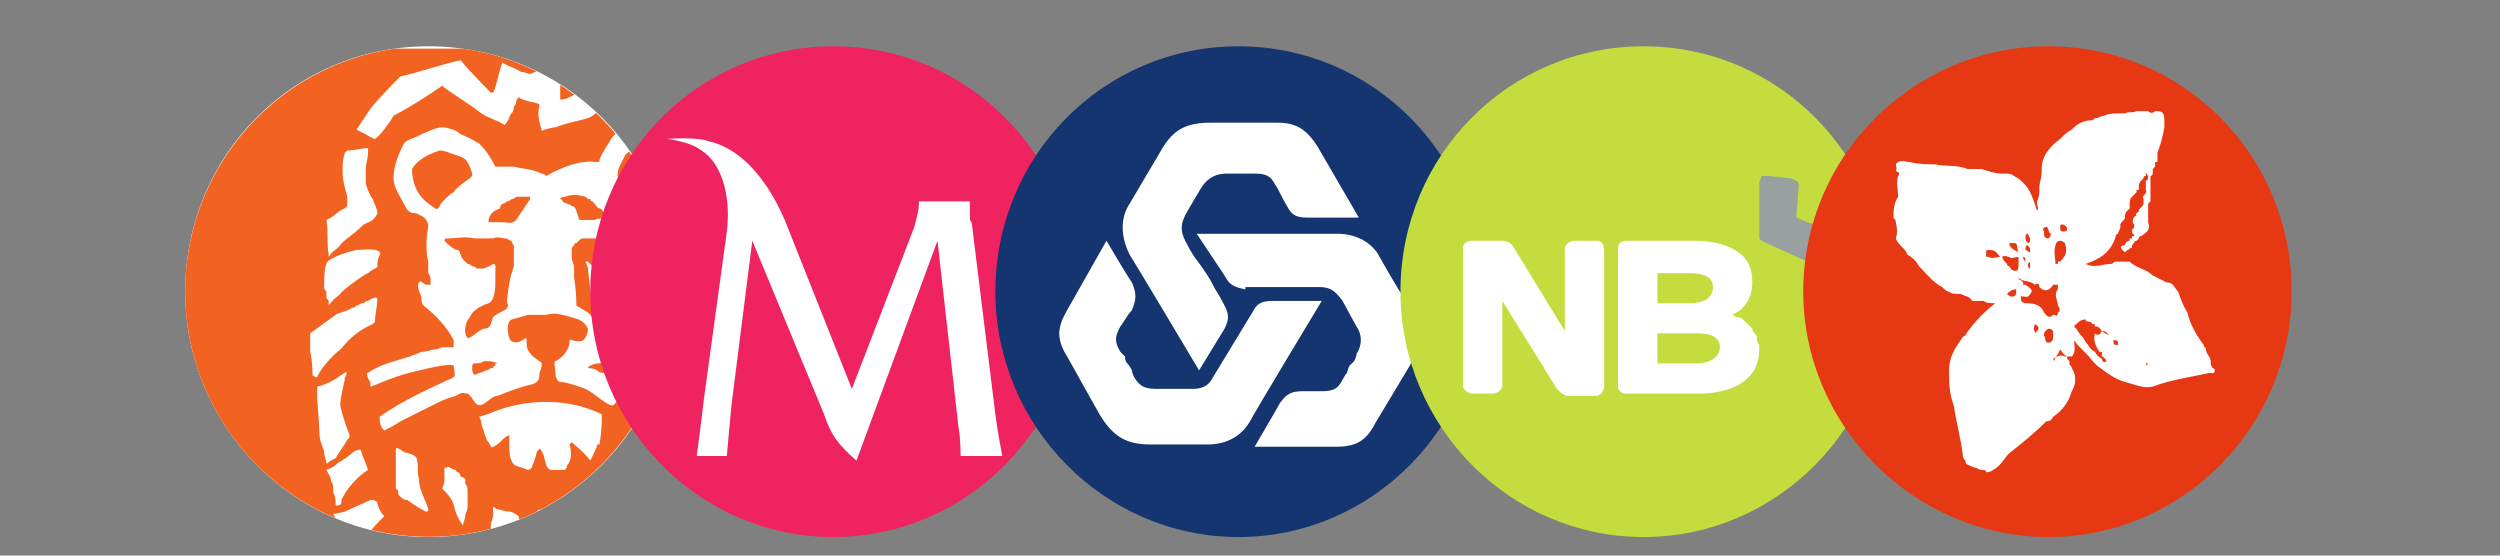
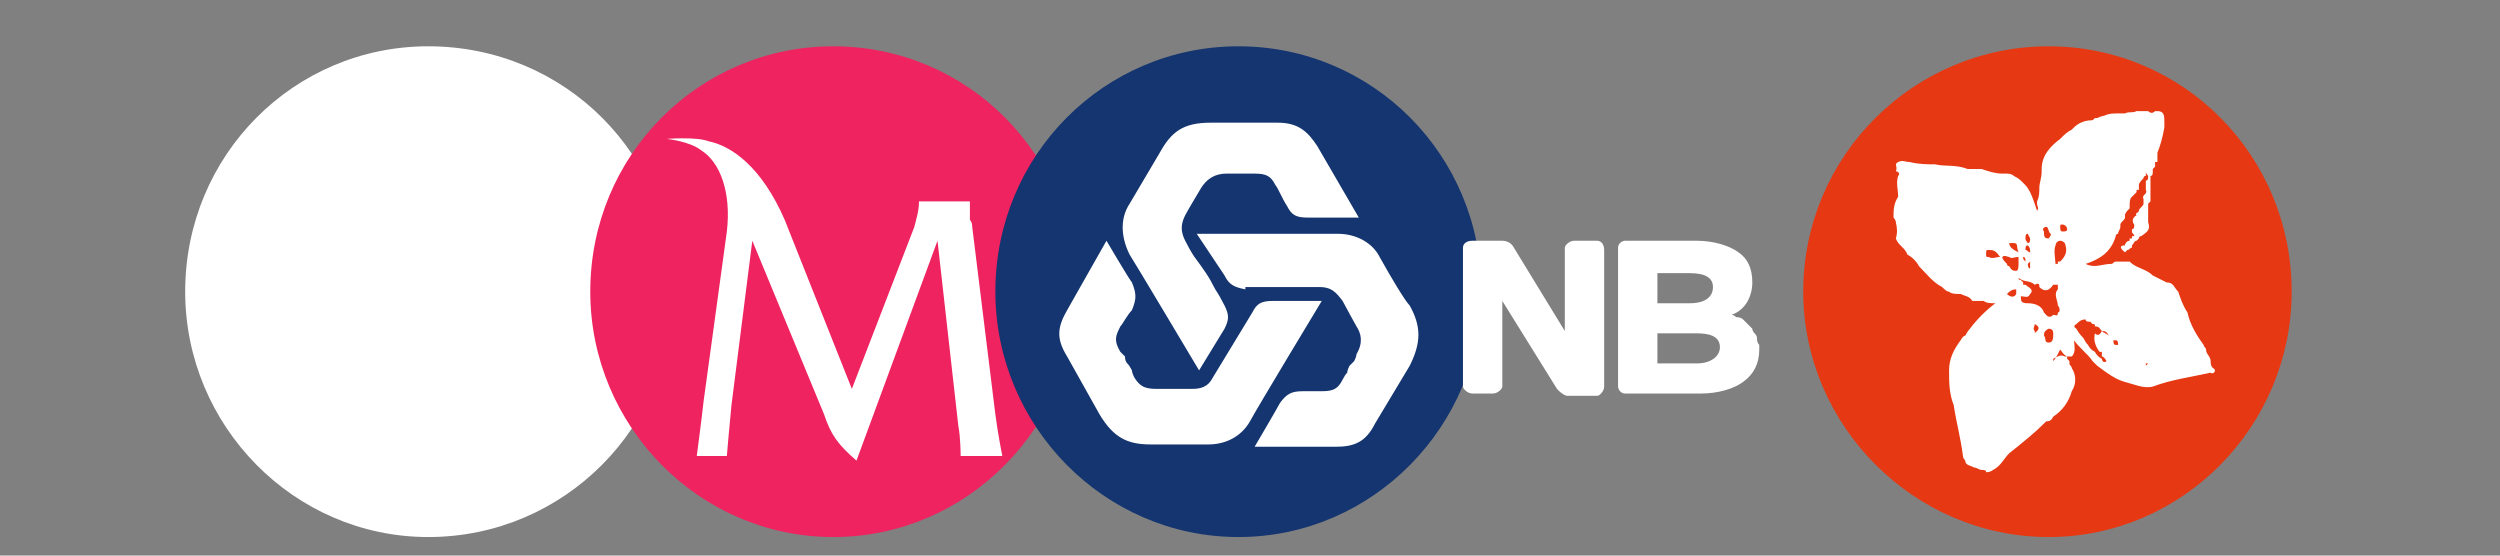
<svg xmlns="http://www.w3.org/2000/svg" version="1.2" viewBox="0 0 108 24" width="108" height="24">
  <rect x="0" y="0" width="108" height="24" fill="#808080" stroke="none" />
  <title>ptbank-svg</title>
  <defs>
    <clipPath clipPathUnits="userSpaceOnUse" id="cp1">
-       <path d="m18.53 2c5.82 0 10.54 4.75 10.54 10.59 0 5.85-4.72 10.6-10.54 10.6-5.81 0-10.53-4.75-10.53-10.6 0-5.84 4.72-10.59 10.53-10.59z" />
-     </clipPath>
+       </clipPath>
  </defs>
  <style>
		.s0 { fill: #ffffff } 
		.s1 { fill: #f26322 } 
		.s2 { fill: #ee2360 } 
		.s3 { fill: #14356f } 
		.s4 { fill: #c4dc3d } 
		.s5 { fill: #9aa0a0 } 
		.s6 { fill: #e63812 } 
		.s7 { fill: #29304d } 
	</style>
  <path class="s0" d="m18.5 23.2c5.9 0 10.6-4.8 10.6-10.6 0-5.9-4.7-10.6-10.6-10.6-5.8 0-10.5 4.7-10.5 10.6 0 5.8 4.7 10.6 10.5 10.6z" />
  <g id="Clip-Path" clip-path="url(#cp1)">
    <g>
      <path class="s1" d="m28 6.4c-0.3-0.1-0.7 0-1 0.3-0.1 0.3-0.4 0.6-0.3 1 0.6 0.2 0.9 0.9 1.5 1.1 0.2 0.1 0.5-0.2 0.6-0.4q0-0.3 0.1-0.6v-0.5c-0.1-0.2-0.1-0.4-0.2-0.5-0.1-0.3-0.2-0.3-0.7-0.4q0 0 0 0zm-0.8 8.8c0.4 0.1 0.7 0.2 1 0.2 0.1 0 0.4 0.1 0.7 0.2v-3.4c-0.1 0.9-0.4 0.8-0.7 1.3-0.1 0.3-0.2 0.8-0.5 1.1q0 0.1-0.1 0.1-0.1 0.1-0.1 0.1-0.1 0.1-0.2 0.1 0 0.1-0.1 0.1c-0.1 0.1 0 0.2 0 0.2q0 0 0 0zm1.4-5.3c-0.1 0.4 0 1-0.1 1.5 0 0.3-0.1 0.5-0.2 0.8 0.2-0.1 0.4-0.3 0.6-0.3v-2.2c0 0-0.1 0-0.1 0.1 0 0-0.1 0-0.2 0.1zm-1.4 4.2c0 0 0.1-0.1 0.1-0.2-0.3-0.2-0.7-0.3-1-0.4 0-0.1-0.1-0.1-0.1-0.2-0.2-0.1-0.3-0.5-0.6-0.6 0 0-0.1 0-0.1-0.1 0-0.2-0.1-0.9-0.1-1 0-0.1-0.1-0.2-0.1-0.3h0.1c0.2 0.3 0.6 0.3 0.8 0.3 0.3 0.1 0.7-0.1 0.8-0.4 0 0 0-0.3 0.2-0.3 0.1-0.1 0.3-0.2 0.5-0.3q0 0 0-0.1 0 0 0.1 0 0 0 0-0.1 0 0 0 0c0-0.1 0-0.1 0-0.1-0.4 0-0.7 0-1 0h-1.3q0 0 0 0-0.1 0-0.1 0-0.1 0-0.1 0-0.1 0-0.1 0-0.1 0-0.2 0.1 0 0-0.1 0.1-0.1 0-0.1 0.1-0.1 0.1-0.1 0.1c0 0.1 0 0.3 0 0.4 0 0.2 0.1 0.3 0.1 0.5 0 0.1 0 0.2 0 0.4q0.1 0.6 0.1 1.2c0.3 0.2 0.4 0.2 0.6 0.4q0.2 0.2 0.3 0.6c0.4 0 0.8 0.3 1.1 0.6 0-0.1 0.3-0.5 0.3-0.7zm1 2.9c0.1 0 0.4 0.2 0.7 0.4v-1.2c-0.3 0-0.7-0.1-0.8-0.1-0.3-0.1-0.5-0.1-0.8-0.2q0 0.1 0 0.2-0.1 0.1-0.1 0.1 0 0.1 0 0.2 0 0.1 0 0.2 0.1 0 0.1 0.1c0.3 0 0.6 0.2 0.9 0.3zm-1.8-1.3c-0.1 0-0.3-0.1-0.5 0 0 0-0.1 0-0.1 0-0.1 0-0.4 0.1-0.4 0.2q0.2 0 0.4 0.1c0.1 0.1 0.1 0.1 0.2 0.1q0.1 0 0.2 0.1 0 0 0.1 0 0.1 0 0.2 0 0 0.1 0.1 0.1 0-0.1 0.1-0.2c0-0.1 0-0.2 0-0.4-0.1 0-0.2 0-0.3 0zm-1.4-6.3c0 0.1 0 0.1 0.1 0.1 0.2 0 0.5 0 0.6 0 0.1-0.1 0.2 0 0.3-0.1 0.2-0.1 0-0.4-0.1-0.4-0.1 0-0.2-0.2-0.3-0.3q-0.1 0-0.1-0.1 0 0-0.1 0 0 0 0 0-0.1-0.1-0.1-0.1c-0.4-0.1-0.6-0.1-0.9 0 0 0-0.2 0-0.2 0.1 0 0 0.1 0 0.1 0.1 0.1 0.1 0.3 0.1 0.4 0.2 0.2 0 0.2 0.3 0.3 0.5zm-4.7-1.7c0.1-0.1 0.1-0.1 0.1-0.2-0.2-0.7-0.4-0.7-0.7-0.8-0.3-0.1-0.5-0.2-0.7-0.2-0.3 0.1-0.9 0.3-1.2 0.8 0 0.1 0 0.5 0.2 0.9 0.2 0.4 0.5 0.6 0.8 0.8 0.1 0.1 0.2-0.1 0.2-0.1 0-0.1 0.4-0.5 0.6-0.6 0.1-0.2 0.7-0.6 0.7-0.6zm1.9 3.8c0-0.1 0-0.7 0-0.7q0-0.1 0-0.2-0.1-0.1-0.1-0.2-0.1 0-0.2-0.1 0 0-0.1 0c-0.1 0-0.3-0.1-0.5 0q-0.1 0-0.2 0-0.1 0-0.2 0-0.1 0-0.2 0-0.1 0-0.2 0c-0.4-0.1-0.8 0-1.2 0-0.1 0-0.1 0.1-0.1 0.1 0.2 0.2 0.4 0.4 0.6 0.4 0.1 0.1 0.1 0.3 0.2 0.4q0.1 0.1 0.2 0.2 0.1 0 0.2 0.1 0.1 0 0.2 0.1 0.1 0 0.3 0c0.2-0.1 0.3-0.1 0.4-0.2q0.1 0 0.1 0.1c0 0.2 0 0.5 0 0.7 0 0.1 0 0.8-0.3 0.9-0.3 0.1-0.7 0.3-0.8 0.6-0.2 0.2-0.3 0.7-0.1 0.9 0.2 0 0.4-0.3 0.7-0.4 0.3 0 0.3-0.2 0.4-0.5 0.2-0.2 0.6-0.3 0.6-0.4 0.1-0.1 0-0.2 0-0.3 0.1-0.8 0.1-0.9 0.3-1.5z" />
      <path fill-rule="evenodd" class="s1" d="m28.7 21.5c0.1 0.1 0.2 0.1 0.4 0.1 0 0.6-0.3 1-0.8 1.3-0.2-0.5-0.3-0.9-0.3-1-0.1 0-0.1-0.2-0.2-0.5 0-0.2 0.1-0.2 0-0.3-0.2-0.1-0.3-0.1-0.5-0.2-0.1 0-0.2-0.1-0.3 0-0.1 0.3-0.1 0.9 0 1.1 0 0.2 0.3 0.9 0.6 1.2h-1.3q-0.1-0.2-0.1-0.4c-0.1-0.5-0.1-1-0.1-1.5 0-0.1-0.2 0-0.2 0.1-0.3 0.1-0.8 0.4-0.8 0.5 0 0.4 0.1 0.8 0.1 0.9v0.4h-0.9c0 0 0-0.1 0-0.1 0.1-0.4 0.1-0.9 0.1-1.4-0.3 0.1-0.5 0.1-0.9 0.3-0.1 0-0.3 0-0.3 0.1 0 0.3 0 0.5 0.1 0.8 0 0.1 0 0.2 0 0.3h-0.8c-0.1-0.4 0-0.6-0.1-0.9-0.1-0.1-0.3-0.2-0.4-0.2-0.2 0-0.4-0.1-0.5-0.1-0.1 0-0.1-0.1-0.2-0.1q0 0.2 0 0.3c0 0.3-0.1 0.3-0.1 0.5q0 0.1 0 0.1 0 0.1 0 0.2 0.1 0 0.1 0.1 0 0.1 0 0.1h-5.5c0.2-0.3 0.6-0.7 0.8-0.9-0.2-0.2-0.3-0.5-0.3-0.6-0.1-0.1-0.2-0.1-0.3-0.1-0.2 0.1-0.9 0.4-1.1 0.5 0 0-0.4 0.1-0.5 0.1q0.1 0.2 0.2 0.4c0.2 0.1 0.2 0.4 0.3 0.6h-5.4c-0.8 0-1.5-0.7-1.5-1.5v-18.1c0-0.8 0.7-1.5 1.5-1.5h18.1q0.1 0 0.3 0 0.1 0.1 0.2 0.1 0.2 0.1 0.3 0.1 0.1 0.1 0.2 0.2 0.1 0.1 0.2 0.2 0.1 0.1 0.1 0.3 0.1 0.1 0.1 0.2 0.1 0.2 0.1 0.3c-0.6-0.3-1.2-0.7-1.7-0.8-0.1-0.1-0.1 0-0.2 0-0.1 0.1-0.7 0.6-0.7 0.7-0.1 0.1-0.3 0.1-0.4 0.1 0 0 0-0.3 0-0.4 0-0.2 0.1-0.5-0.1-0.5-0.1-0.1-0.6-0.1-0.7-0.1-0.2 0.3-0.2 0.6-0.2 0.9 0 0.2 0 0.6-0.5 0.8-0.2 0.1-0.3 0.1-0.4 0.1 0-0.1 0-0.7 0-0.8 0-0.1-0.1-0.7-0.1-0.8-0.1-0.1-0.4 0.1-0.6 0.2-0.1 0.1-0.6 0.3-0.6 0.3 0 0-0.3-0.1-0.4-0.1-0.3-0.2-0.5-0.2-0.8-0.4-0.2 0.6-0.3 1.2-0.4 1.3q0 0-0.1 0c0 0-0.9-0.9-1.3-1.4-0.9 0.2-1.7 0.5-2.6 0.7-0.4 0.4-0.9 0.9-1.3 1.4-0.2 0.3-0.4 0.6-0.6 0.9 0 0 0.4 0.2 0.4 0.2 0.3 0.2 0.4 0.2 0.4 0.2 0.2-0.1 0.7-0.8 0.8-1 0.6-0.3 1.7-1 2.1-1.3 0.2 0.2 1.2 0.8 1.7 1.2 0.3 0.2 0.7 0.3 1 0.5q0.1-0.1 0.2-0.3 0-0.1 0.1-0.2 0.1-0.1 0.1-0.3 0.1-0.1 0.1-0.2c0-0.1 0.1-0.2 0.1-0.2 0.3 0.2 0.7 0.2 0.9 0.3q0 0 0 0.1c-0.1 0.3 0 0.7 0.1 1 0 0.1 0.1 0 0.1 0 0.1 0 0.3-0.1 0.5-0.1 0.5-0.2 1.1-0.3 1.4-0.4 0.3-0.1 0.5-0.4 0.8-0.6 0.1-0.1 0.4-0.3 0.5-0.4 0.1 0 0.1-0.1 0.2-0.1 0.2 0 0.6 0.2 0.8 0.3 0.3 0 0.6 0.1 0.6 0.1q0.1 0.1 0.2 0.1 0.1 0 0.2 0.1 0.1 0 0.2 0 0.1 0 0.2 0.1v1.2c-0.7-0.3-1.4-0.5-1.8-0.4-0.4 0-0.6 0.1-0.9 0.5-0.1 0.2-0.4 0.6-0.5 0.9 0 0.1 0 0.1-0.1 0.1-0.7-0.1-1.5 0.2-2.2 0.6 0 0-0.1-0.1-0.2-0.1-0.4-0.2-0.8-0.2-1.2-0.3-0.3 0-0.5 0-0.8 0-0.2-0.4-0.4-0.7-0.7-1q-0.5-0.3-0.8-0.4c-0.2-0.2-0.6-0.3-0.8-0.3-0.3 0-0.6 0.2-0.9 0.3-0.3 0.2-0.7 0.2-0.8 0.5-0.2 0.4-0.4 0.9-0.4 1.4 0 0.4 0.3 0.8 0.5 1.2 0.1 0.2 0.2 0.3 0.4 0.3 0.1 0 0.5 0.2 0.5 0.3 0.1 0.1 0.1 0.2 0.1 0.3-0.1 0.5-0.1 1.1 0 1.5q0 0.1 0 0.3 0 0.1 0 0.2 0.1 0.1 0.1 0.3 0 0.1 0 0.2c0 0-0.1 0-0.2 0-0.2-0.1-0.2-0.2-0.3-0.1-0.1 0.1 0 0.4 0.1 0.6 0 0.1 0 0.3 0.1 0.4 0.5 0.4 1 0.9 1.3 1.5 0 0.1 0 0.2 0 0.3q-0.2 0-0.5 0-0.2 0.1-0.4 0.1-0.3 0.1-0.5 0.1-0.2 0.1-0.5 0.2c-0.6 0.2-1.2 0.3-1.8 0.7-0.1 0 0 0.3 0.1 0.4 0 0.1 0 0.2 0 0.2 0.1 0 0.9-0.4 1.7-0.6 1.2-0.3 1.8-0.4 1.9-0.3 0 0.1 0.1 0.4 0 0.5-1.1 0.5-2.2 1-3.2 1.7 0 0.2 0 0.4 0.2 0.6q0.4-0.2 0.7-0.4 0.4-0.2 0.8-0.4 0.4-0.2 0.8-0.4 0.4-0.2 0.8-0.3c0.3-0.2 0.3-0.1 0.5-0.1 0.2 0.1 0.3 0.5 0.5 0.5 0.3 0 0.5-0.4 0.8-0.4 0.5-0.2 1-0.4 1.5-0.5 0.3-0.1 0.3-0.3 0.3-0.4 0-0.2 0.1-0.2 0.1-0.5 0-0.1-0.4-0.2-0.6-0.6-0.1-0.2 0-0.5-0.1-0.5-0.2 0.2-0.6 0.3-0.7 0-0.1-0.3-0.1-0.7 0.1-0.8q0.4-0.1 0.7-0.2 0.4 0 0.8 0 0.3-0.1 0.7 0 0.4 0.1 0.7 0.2c0.2 0.1 0.3 0.2 0.4 0.4 0 0.2-0.1 0.4-0.2 0.5-0.2 0.1-0.4 0-0.5 0q-0.1-0.1-0.1 0.1c0 0.2-0.2 0.6-0.6 0.8-0.1 0 0 0.3 0 0.6 0 0.1 0.1 0.3 0.2 0.3 0.3 0 0.8 0.2 1.1 0.3 0.4 0.2 1 0.8 1.2 0.7 0.2-0.2 0.4-0.4 0.5-0.6 0.6 0.2 0.9 0.3 1.4 0.7 0.1 0 0.4 0.2 0.6 0.3v2.6c-0.1-0.1-0.1-0.1-0.3-0.1-0.1 0-0.2-0.1-0.3 0-0.1 0-0.1 0-0.1 0 0.2 0.3 0.5 0.7 0.5 1.1zm-12.4-10q0 0 0 0zm0 0c0-0.5 0.2-0.5 0.1-0.6-0.1-0.2-0.8-0.1-1-0.1-0.5 0.1-1.3 0.4-1.3 0.6-0.1 0.2-0.1 0.9-0.1 1q0 0.1 0.1 0.2 0 0.1 0 0.2 0 0.1 0.1 0.2 0 0.1 0 0.2c0.2-0.3 0.4-0.4 0.5-0.5 0-0.1 1.1-0.9 1.2-0.9 0.2-0.2 0.4-0.2 0.4-0.3zm-1.3-2.9q0 0 0 0 0 0.1 0 0.1 0 0.1 0 0.1 0 0 0 0.1c0 0-0.1 0.1-0.1 0.1-0.3 0.1-0.5 0.4-0.8 0.5 0.1 0.5 0 1 0.1 1.5 0 0.1 0 0.1 0 0.1 0.2-0.3 0.3-0.3 0.4-0.4 0.3-0.4 0.6-0.5 1-0.9 0.2-0.2 0.2-0.1 0.5-0.3q0.2-0.2 0.2-0.3c0-0.2-0.1-0.3-0.2-0.6-0.1-0.1-0.3-0.6-0.3-0.7 0-0.1 0-0.5 0-0.6 0-0.2 0.1-0.5 0.1-0.7v-0.2q0 0-0.1 0c-0.1 0-0.5 0.1-0.8 0.1 0 0-0.1 0.1-0.1 0.1-0.1 0.3-0.1 0.5-0.1 0.8 0 0.4 0.1 0.7 0.2 1.1zm-1.3 7.7c0.1-0.3 0.6-0.9 1-1.2 0.2-0.2 0.5-0.7 1.4-1.1q0.1-0.1 0.1-0.1c0-0.4 0.1-0.6 0.1-1 0-0.1-0.3 0-0.4 0.1q-0.1 0-0.2 0.1 0 0-0.1 0-0.1 0.1-0.2 0.1-0.1 0.1-0.2 0.1c-0.3 0.2-0.6 0.2-0.7 0.3-0.4 0.3-0.7 0.5-1.1 0.8 0 0.5 0 0.6 0 0.8 0.1 0.4 0.1 0.9 0.1 1 0 0 0.1 0.1 0.2 0.1zm0.4 3.7q0 0 0 0 0 0 0 0 0 0 0 0 0 0 0 0zm0 0q0 0 0 0c0 0.1 0.1-0.1 0.4-0.2 0.1-0.2 0.4-0.6 0.5-0.8 0.1-0.1 0.1-0.1 0.1-0.2-0.2-0.5-0.4-1.2-0.4-1.3 0-0.4 0.2-1 0.2-1.2 0.1-0.1 0.1-0.3 0-0.2-0.3 0.2-0.7 0.5-1.2 0.6 0 0.1 0 0.3 0 0.5 0 0.1 0.1 1.2 0.1 1.5 0 0.3 0.1 0.5 0.2 0.8 0 0.2 0.1 0.4 0.1 0.5zm1.8 0.3c-0.1-0.3-0.2-0.5-0.3-0.8 0-0.1-0.1-0.1-0.3 0-0.1 0.1-0.5 0.4-0.7 0.5q-0.2 0.2-0.5 0.3c0.1 0.2 0.2 0.3 0.2 0.5 0.1 0.1 0.1 0.2 0.1 0.5 0.1 0.1 0.1 0.4 0.1 0.5 0 0.1 0.2 0 0.2 0 0.1-0.1 0-0.2 0.1-0.3 0.3-0.6 0.9-1.1 1.1-1.2zm2.5 1.8c0.1 0 0.1 0 0.1-0.1-0.1-0.4-0.4-0.8-0.4-1.3-0.1-0.3 0-0.6-0.1-0.9-0.1-0.2-0.4-0.2-0.6-0.3-0.1-0.1-0.3-0.2-0.3-0.1 0 0.3 0 0.7 0 0.8 0 0.1 0 0.5 0 0.7q0 0.1 0 0.1 0 0.1 0 0.1 0.1 0.1 0.1 0.1 0 0.1 0 0.1c0 0.1 0.2 0.3 0.4 0.3q0.4 0.3 0.8 0.5zm1.8-0.2c0-0.1 0-0.3 0-0.4 0-0.1 0-0.2 0-0.2 0-0.2 0-0.3-0.1-0.4q0-0.1 0-0.2-0.1-0.1-0.2-0.1 0-0.1-0.1-0.2-0.1 0-0.1-0.1c-0.2 0-0.3-0.2-0.4-0.1q0 0-0.1 0 0 0.1 0 0.1 0 0 0 0.1 0 0 0 0.1v0.2q0 0.2-0.1 0.4c0.2 0.2 0.4 0.4 0.5 0.7q0.1 0.5 0.4 0.9c0-0.1 0.1-0.3 0.1-0.4 0-0.2 0.1-0.2 0.1-0.4zm5.7-2.7q0.1-0.6 0.1-1.3c-1.4-0.7-3.2-0.7-4.7-0.1 0 0-0.5 0.2-0.6 0.2q0.1 0.2 0.1 0.3 0 0.1 0.1 0.3 0 0.1 0.1 0.3 0 0.1 0.1 0.2c0.1 0.1 0.1 0.3 0.2 0.2 0.3-0.1 0.4-0.4 0.7-0.5 0-0.1 0 0 0 0v0.3c0 0.4 0 0.6 0.1 0.8 0.1 0.3 0.3 0.2 0.7 0.4 0.1 0 0.2-0.1 0.2-0.2 0.1-0.2 0.2-0.6 0.2-0.6q0 0 0.1-0.1c0.1 0 0.1 0.1 0.1 0.1 0.2 0.3 0.1 0.7 0.4 0.8h0.2c0.1 0 0.3 0 0.4 0q0.1-0.1 0.1-0.2c0.2-0.2 0.2-0.6 0.1-0.9l0.1-0.1c0.2 0.2 0.5 0.4 0.8 0.8 0.1-0.2 0.3-0.6 0.3-0.7z" />
      <path class="s1" d="m20.5 15.7c-0.1 0-0.1 0.1-0.1 0.2 0 0 0 0.1 0 0.1 0 0 0 0.1 0.1 0.2 0.2-0.1 0.3-0.1 0.5-0.2 0 0 0.1 0 0.2-0.1q0.1 0 0.1 0 0-0.1 0.1-0.1 0 0 0-0.1 0.1 0 0.1 0c-0.2-0.1-0.4-0.1-0.6-0.1-0.1 0.1-0.3 0.1-0.5 0.1zm2.4-7.1c0 0 0-0.1 0-0.1q-0.1 0-0.2 0 0 0-0.1 0-0.1 0-0.1 0-0.1 0-0.2 0-0.1 0.1-0.2 0.1-0.1 0.1-0.2 0.1-0.1 0.1-0.2 0.1-0.1 0.1-0.1 0.2c-0.3 0.1-0.5 0.3-0.5 0.6h0.5c0.4 0 0.5 0.1 0.7-0.1 0.2-0.3 0.4-0.6 0.6-0.9z" />
    </g>
  </g>
  <path class="s2" d="m36 2c5.8 0 10.5 4.7 10.5 10.6 0 5.8-4.7 10.6-10.5 10.6-5.8 0-10.5-4.8-10.5-10.6 0-5.9 4.7-10.6 10.5-10.6z" />
  <path fill-rule="evenodd" class="s0" d="m36.8 16.8l-2.9-7.3c-1-2.3-2.3-3.2-3.3-3.4-0.5-0.2-1.8-0.1-1.8-0.1 0 0 1 0.1 1.5 0.5 0.8 0.5 1.3 1.8 1.1 3.5l-1 7.3c-0.1 0.9-0.3 2.4-0.3 2.4h1.3c0 0 0.1-1.2 0.2-2.2l0.9-7.1 3.1 7.5c0.3 0.9 0.6 1.3 1.4 2l3.5-9.5 0.9 8c0.1 0.5 0.1 1.3 0.1 1.3h1.8c0 0-0.2-1-0.3-1.8l-1-8.1q0-0.2-0.1-0.3 0-0.1 0-0.3 0-0.1 0-0.2 0-0.1 0-0.3h-2.2c0 0.4-0.1 0.7-0.2 1.1z" />
  <path class="s3" d="m53.5 2c5.8 0 10.5 4.7 10.5 10.6 0 5.8-4.7 10.6-10.5 10.6-5.8 0-10.5-4.8-10.5-10.6 0-5.9 4.7-10.6 10.5-10.6z" />
  <path class="s0" d="m52.9 13.2q-0.2-0.4-0.4-0.7-0.2-0.4-0.4-0.7-0.2-0.3-0.5-0.7-0.2-0.3-0.4-0.7c-0.2-0.4-0.2-0.7 0-1.1 0.1-0.2 0.7-1.2 0.7-1.2 0.2-0.3 0.5-0.6 1.1-0.6h1.2c0.5 0 0.7 0.1 0.9 0.5 0.1 0.1 0.3 0.6 0.5 0.9 0.2 0.4 0.4 0.5 0.9 0.5h2.2l-1.8-3.1c-0.4-0.6-0.8-1-1.7-1h-2.9c-1.2 0-1.7 0.4-2.2 1.3l-1.3 2.2c-0.4 0.6-0.4 1.4 0 2.2 0.2 0.3 3 5 3 5l1.1-1.8c0.2-0.4 0.2-0.6 0-1q0 0 0 0zm0.9-0.8c0.2 0 3.2 0 3.2 0 0.5 0 0.7 0.2 1 0.6 0.1 0.2 0.6 1.1 0.6 1.1 0.2 0.3 0.3 0.7 0 1.2q0 0.1-0.1 0.3-0.1 0.1-0.2 0.2-0.1 0.2-0.1 0.3-0.1 0.1-0.2 0.3c-0.2 0.4-0.4 0.5-0.9 0.5-0.1 0-0.5 0-0.8 0-0.5 0-0.7 0.1-1 0.5-0.1 0.2-1.1 1.9-1.1 1.9h3.5c0.8 0 1.3-0.2 1.7-1l1.5-2.5c0.5-1 0.5-1.7 0-2.6-0.2-0.2-0.8-1.2-1.3-2.1-0.3-0.6-1-1-1.8-1-0.4 0-6.1 0-6.1 0l1.2 1.8c0.2 0.4 0.4 0.5 0.9 0.6zm0.3 1.1l-1.7 2.8c-0.2 0.4-0.5 0.5-0.9 0.5-0.3 0-1.4 0-1.4 0-0.5 0-0.8 0-1.1-0.5q-0.1-0.2-0.1-0.3-0.1-0.2-0.2-0.3-0.1-0.1-0.1-0.3-0.1-0.1-0.2-0.2c-0.3-0.5-0.2-0.7 0-1.1 0.1-0.1 0.3-0.5 0.5-0.7 0.2-0.5 0.2-0.7 0-1.2-0.1-0.1-1.1-1.8-1.1-1.8l-1.7 3c-0.4 0.7-0.5 1.2 0 2l1.4 2.5c0.6 1 1.2 1.3 2.2 1.3h2.5c0.7 0 1.4-0.3 1.8-1 0.2-0.4 3.1-5.2 3.1-5.2h-2.1c-0.5 0-0.7 0.1-0.9 0.5z" />
-   <path class="s4" d="m71 2c5.8 0 10.5 4.7 10.5 10.6 0 5.8-4.7 10.6-10.5 10.6-5.8 0-10.5-4.8-10.5-10.6 0-5.9 4.7-10.6 10.5-10.6z" />
-   <path class="s5" d="m77.6 9.4c0.3 0.1 0.4 0.2 0.5 0.2q1.1 0.4 1.2 0.5 0 0.2-0.1 0.4l-0.4 0.7c0 0.1-0.1 0.2-0.1 0.2-0.1 0.1-0.3 0.1-0.4 0l-2-0.9c-0.2-0.1-0.2-0.1-0.3-0.2q0 0 0-0.1 0 0 0 0 0-0.1 0-0.1 0-0.1 0-0.1v-2.1c0-0.1 0.1-0.2 0.1-0.3q0.1 0 0.1 0 0.1 0 0.1 0 0 0 0.1 0 0 0 0 0l0.9 0.1q0.2 0 0.4 0.2 0 0 0 0 0 0.1 0 0.1 0 0 0 0.1 0 0 0 0l-0.1 1.3z" />
  <path fill-rule="evenodd" class="s0" d="m68 10.4h1c0.2 0 0.3 0.2 0.3 0.4v5.9c0 0.2-0.2 0.4-0.3 0.4h-1.3c-0.1 0-0.4-0.2-0.5-0.4l-2.3-3.7v3.7c0 0.1-0.2 0.3-0.4 0.3h-0.9c-0.2 0-0.4-0.2-0.4-0.3v-6c0-0.2 0.2-0.3 0.4-0.3h1.3c0.2 0 0.4 0.1 0.5 0.3l2.2 3.6v-3.6c0-0.1 0.2-0.3 0.4-0.3zm6.8 3.2q0 0 0 0 0 0 0 0zm0 0q0.1 0 0.2 0.1 0.2 0 0.3 0.1 0.1 0.1 0.2 0.2 0.1 0.1 0.2 0.2 0 0.1 0.1 0.2 0.1 0.1 0.1 0.2 0 0.2 0.1 0.3 0 0.1 0 0.2 0 0.9-0.7 1.4c-0.4 0.3-1.1 0.5-1.8 0.5h-3.3c-0.2 0-0.3-0.2-0.3-0.3v-6c0-0.2 0.2-0.3 0.3-0.3h3.1c0.7 0 1.4 0.2 1.8 0.5q0.6 0.4 0.6 1.3c0 0.6-0.3 1.2-0.9 1.4zm-3.2-0.5h1.4c0.7 0 1-0.3 1-0.7q0-0.6-1-0.6h-1.4c0 0 0 1.3 0 1.3zm1.7 2.6q0 0 0 0zm0 0c0.6 0 1-0.3 1-0.7 0-0.5-0.5-0.6-1-0.6h-1.7v1.3z" />
  <path class="s6" d="m88.5 2c5.8 0 10.5 4.7 10.5 10.6 0 5.8-4.7 10.6-10.5 10.6-5.8 0-10.6-4.8-10.6-10.6 0-5.9 4.8-10.6 10.6-10.6z" />
  <path fill-rule="evenodd" class="s0" d="m95.6 15.9c0.2 0.1 0 0.3-0.1 0.2-0.9 0.2-1.7 0.3-2.5 0.6-0.4 0.1-0.8-0.1-1.2-0.2-0.4-0.1-0.8-0.4-1.2-0.7 0 0-0.1-0.1-0.2-0.2-0.2-0.3-0.6-0.6-0.8-0.9 0 0.2 0.1 0.5-0.1 0.7h-0.2c-0.2-0.1-0.2-0.2-0.3-0.3-0.1 0.2-0.2 0.4-0.3 0.5v-0.1c0.2-0.1 0.3-0.2 0.5-0.1q0 0 0.1 0 0 0.1 0 0.1 0.1 0.1 0.1 0.1 0 0.1 0 0.1c0 0.1 0.1 0.1 0.1 0.2 0.2 0.3 0.2 0.7 0 1q-0.2 0.7-0.8 1.1c-0.1 0.2-0.2 0.2-0.3 0.2-0.5 0.5-1 0.9-1.5 1.3-0.3 0.2-0.4 0.6-0.8 0.8 0 0-0.1 0.1-0.3 0.1 0-0.1-0.1-0.1-0.2-0.1-0.1 0-0.2-0.1-0.3-0.1-0.2-0.1-0.4-0.1-0.4-0.3-0.1-0.1-0.1-0.2-0.1-0.2-0.1-0.8-0.3-1.5-0.4-2.2-0.2-0.5-0.2-1-0.2-1.5 0-0.5 0.2-0.9 0.5-1.3 0 0 0.1-0.2 0.2-0.2 0 0 0.1-0.2 0.2-0.3 0.3-0.4 0.7-0.8 1.1-1.1-0.2 0-0.4 0-0.5-0.1-0.1 0-0.2 0-0.4 0h-0.1c-0.1-0.2-0.3-0.2-0.5-0.3-0.2 0-0.4 0-0.5-0.1-0.1 0-0.2-0.1-0.3-0.2-0.4-0.2-0.7-0.6-1-0.9-0.1-0.2-0.3-0.4-0.5-0.5-0.1-0.3-0.4-0.4-0.5-0.7q0.1-0.3 0-0.7c0-0.1-0.1-0.2-0.1-0.2 0-0.3 0-0.6 0.2-0.9 0-0.3-0.1-0.6 0-0.9 0.1-0.1 0-0.2-0.1-0.2 0.1-0.2-0.1-0.3 0.1-0.4 0.2-0.1 0.3 0 0.5 0 0.4 0.1 0.8 0.1 1.1 0.1 0.4 0.1 0.9 0 1.4 0.2 0.1 0 0.2 0 0.3 0h0.3c0.3 0.1 0.6 0.2 0.9 0.2h0.2q0.2 0 0.3 0.1 0.2 0.1 0.3 0.2 0.1 0.1 0.2 0.2 0.1 0.1 0.2 0.3c0.1 0.2 0.2 0.5 0.3 0.8 0.1-0.1 0-0.2 0-0.3v-0.1c0.1-0.2 0.1-0.4 0.1-0.6 0-0.2 0.1-0.4 0.1-0.7v-0.1c0-0.6 0.4-1 0.8-1.3 0.2-0.2 0.3-0.3 0.5-0.4l0.1-0.1c0.2-0.2 0.5-0.3 0.7-0.3 0.1 0 0.1 0 0.2-0.1h0.1c0 0 0.2-0.1 0.3-0.1 0.2-0.1 0.4-0.1 0.6-0.1h0.3c0.2-0.1 0.3 0 0.5-0.1h0.5c0.1 0.1 0.2 0.1 0.3 0h0.1c0.3 0 0.3 0.2 0.3 0.5v0.2q-0.1 0.6-0.3 1.1c0 0.1 0 0.2 0 0.4q0 0-0.1 0 0 0.1 0 0.1 0 0.1 0 0.1 0 0-0.1 0.1c0 0 0 0 0 0v0.1c0 0.1 0 0.2-0.1 0.2v1.1c0 0-0.1 0.1-0.1 0.1 0 0 0 0.1 0 0.2 0 0.1 0 0.1 0 0.2v0.4c0.1 0.3 0 0.4-0.3 0.6-0.1 0-0.1 0.1-0.1 0.1l-0.1 0.1c-0.1 0-0.1 0.1-0.2 0.2v0.1c-0.1 0-0.1 0.1-0.2 0.1 0 0-0.1 0.1-0.1 0.1 0 0-0.4-0.3 0-0.3 0-0.1 0.1-0.2 0.2-0.2q0-0.1 0-0.1 0 0 0 0 0 0 0.1 0 0-0.1 0-0.1c0.1 0 0.1 0 0.1 0 0-0.1-0.1-0.1-0.1-0.2v-0.1c0.1 0 0.1-0.1 0.1-0.2-0.1-0.1-0.1-0.3 0.1-0.4-0.1-0.1 0.1-0.1 0.1-0.2 0-0.1 0.2-0.2 0.2-0.3 0-0.1 0-0.2 0-0.2-0.1-0.2 0.2-0.2 0.1-0.4v-0.4c0.1 0 0.1-0.1 0.1-0.2q-0.1-0.1-0.1-0.2 0 0.1 0 0.1 0 0 0 0.1-0.1 0-0.1 0.1 0 0 0 0c-0.1 0.1-0.2 0.2-0.2 0.3 0 0 0 0.1 0 0.1q0 0.1 0 0.1 0 0-0.1 0 0 0 0 0 0 0.1 0 0.1-0.1 0.1-0.2 0.2c-0.1 0.1-0.1 0.2-0.1 0.5-0.1 0.1-0.2 0.2-0.2 0.3v0.1c0 0.1-0.2 0.2-0.2 0.3v0.1c0 0.1-0.1 0.2-0.1 0.3 0 0-0.1 0-0.1 0.1-0.2 0.7-0.7 1-1.3 1.2 0.4 0.2 0.7 0 1.1 0 0.1 0 0.1-0.1 0.2-0.1h0.2c0.2 0 0.3 0 0.4 0 0.3 0.3 0.7 0.3 1 0.6 0.2 0.1 0.4 0.2 0.6 0.3 0.3 0 0.3 0.2 0.5 0.4 0.1 0.3 0.2 0.6 0.4 0.9 0.1 0.5 0.4 1 0.7 1.4 0 0.1 0.1 0.1 0.1 0.2 0 0.2 0.2 0.3 0.2 0.5 0 0.1 0 0.2 0.1 0.3q0 0 0 0zm-7.3-5.9c0 0.2 0 0.3 0.2 0.3 0 0 0.1-0.1 0.1-0.2-0.1 0-0.1-0.3-0.2-0.3-0.1 0-0.2 0.1-0.1 0.2zm-0.7 0.6c-0.1 0-0.1 0.1-0.1 0.2 0.1 0 0.1 0.1 0.2 0.1 0 0 0-0.1 0-0.1q0-0.1-0.1-0.2zm0.1 1q0 0 0 0 0 0 0 0 0 0 0 0zm0 0c0-0.1 0-0.1 0-0.3l-0.1 0.1c0 0 0 0.2 0.1 0.2zm-0.2-1.3c0 0.1 0.1 0.2 0.1 0.2 0.1 0 0.1-0.1 0.1-0.2 0 0-0.1-0.2-0.1-0.2-0.1 0-0.1 0.1-0.1 0.2zm0 1c0-0.1 0-0.2-0.1-0.2 0 0.1 0 0.1 0.1 0.2zm-1.6-0.2q0 0 0 0zm0 0c0.2 0.1 0.3 0 0.5 0-0.2-0.3-0.3-0.3-0.5-0.3-0.1 0-0.1 0-0.1 0.2 0 0.1 0 0.1 0.1 0.1zm1.2 1.4c-0.2 0-0.3 0.1-0.4 0.2 0.1 0.1 0.3 0.2 0.4 0zm0-0.8c0.1 0 0.1-0.2 0.1-0.3v-0.3c-0.2 0-0.3 0.1-0.4 0-0.1 0-0.2-0.1-0.3 0 0 0.1 0.1 0.2 0.2 0.3 0 0 0 0.1 0.1 0.1 0.1 0.2 0.2 0.2 0.3 0.2zm-0.3-1.2c0 0.2 0.2 0.3 0.4 0.4-0.1-0.2 0-0.4-0.2-0.4-0.1 0-0.2 0-0.2 0q0 0 0 0zm1.1 3.5c0 0.1-0.1 0.2 0 0.3 0 0.1 0 0.1 0.1 0 0.1-0.1 0.1-0.2-0.1-0.3zm0.6 0.8c0.2 0 0.2-0.2 0.2-0.4q0-0.2-0.2-0.2c-0.2 0.1-0.2 0.2-0.2 0.3 0.1 0.1 0 0.3 0.2 0.3zm0.4-1.3q0 0 0 0 0 0 0 0zm0 0c0.1 0 0.1-0.2 0-0.3 0-0.2-0.2-0.5 0-0.7 0 0 0-0.1 0-0.2q-0.1 0-0.2 0c-0.2 0.3-0.4 0.3-0.6 0.1 0-0.1 0-0.2-0.2-0.1-0.2-0.2-0.5-0.1-0.7-0.3q0 0.1 0.1 0.1 0 0 0.1 0.1 0 0 0 0.1 0.1 0 0.1 0c0.1 0.1 0.4 0.2 0.2 0.4-0.1 0.2-0.2 0.1-0.4 0.1 0 0.2 0 0.3 0.3 0.3 0.3 0 0.6 0.1 0.7 0.4 0.1 0.1 0.2 0.3 0.4 0.1 0.1 0 0.2 0.1 0.2-0.1zm-1.7-1.5q0 0 0 0 0 0 0 0zm1.8-0.7c0.3-0.3 0.3-0.5 0.2-0.8q-0.1-0.1-0.2-0.1c-0.1 0-0.2 0.1-0.2 0.2-0.1 0.2 0 0.6 0 0.9q0 0 0-0.1 0 0 0.1 0 0-0.1 0-0.1 0 0 0.1 0zm0.3-1.4c0-0.1-0.1-0.2-0.2-0.2-0.1 0-0.1 0-0.1 0.1 0 0.1 0 0.2 0.1 0.2 0.1 0 0.2 0 0.2-0.1zm1.4 5.3q-0.3-0.4-0.2-0.8c0.1 0.1 0.2 0.1 0.3-0.1 0.1 0.1 0.2 0.1 0.3 0.2-0.1-0.2-0.2-0.2-0.3-0.2-0.1-0.1-0.1-0.2-0.3-0.2 0-0.1 0-0.1-0.1-0.1 0 0-0.1-0.1-0.1-0.1-0.1 0-0.2 0-0.2-0.1-0.2 0-0.3 0.1-0.4 0.2-0.2 0.1 0 0.2 0 0.2q0.1 0.2 0.3 0.4 0.1 0.2 0.2 0.3 0.1 0.2 0.3 0.3 0.1 0.2 0.3 0.3c0 0.1 0.1 0.2 0.2 0.1 0 0-0.1-0.2-0.2-0.2 0 0 0-0.1 0-0.2zm0.8-0.3c0-0.1 0-0.2-0.1-0.2h-0.1c0 0.1 0 0.2 0.1 0.2 0.1 0 0.1 0 0.1 0zm1.3 0.8h-0.1q0 0.1 0 0.1z" />
  <path fill-rule="evenodd" class="s7" d="m12.3 26.1q0.1 0.1 0.2 0.2 0.1 0.1 0.2 0.1 0 0.1 0.1 0.2 0.1 0.1 0.1 0.3 0.1 0.1 0.1 0.2 0.1 0.2 0.1 0.3 0 0.1 0.1 0.3 0 0.1 0 0.2 0 0.7-0.3 1.1-0.2 0.5-0.7 0.8-0.4 0.2-1.1 0.2h-1.9v2.3h-1.2v-6.4h3.1q0.7 0 1.2 0.2 0 0 0 0zm-0.6 2.6q0.3-0.3 0.3-0.8 0-0.2-0.1-0.5 0-0.1-0.1-0.1 0-0.1-0.1-0.1 0 0 0-0.1-0.1 0-0.1-0.1-0.3-0.1-0.6-0.1h-1.8v2.1h1.8q0.5 0 0.7-0.3zm6.3 2.8h-0.1zm0 0v0.8q-0.1 0-0.2 0.1-0.1 0-0.2 0 0 0-0.1 0 0 0-0.1 0 0 0-0.1 0-0.2 0-0.4-0.1-0.1 0-0.1 0 0 0-0.1-0.1 0 0-0.1 0 0-0.1 0-0.1 0 0-0.1-0.1 0 0 0-0.1-0.1 0-0.1 0 0-0.1 0-0.1h-0.1q0 0 0 0.1-0.1 0-0.1 0-0.1 0.1-0.1 0.1-0.1 0.1-0.1 0.1-0.2 0.2-0.5 0.2-0.6 0.2-1.1 0.1-0.3-0.1-0.5-0.2-0.3-0.2-0.4-0.4-0.2-0.3-0.2-0.8 0-0.5 0.2-0.8 0.1-0.1 0.2-0.2 0 0 0.1-0.1 0.1-0.1 0.2-0.1 0.1-0.1 0.1-0.1 0.4-0.2 1-0.3 0.5-0.1 1.2-0.1v-0.4q0-0.2-0.1-0.4 0 0 0 0 0-0.1-0.1-0.1 0 0 0-0.1-0.1 0-0.1 0-0.2-0.1-0.5-0.1-0.3 0-0.5 0.1-0.1 0-0.1 0 0 0-0.1 0 0 0.1 0 0.1-0.1 0-0.1 0.1 0 0 0 0 0 0.1 0 0.1-0.1 0-0.1 0.1 0 0 0 0v0.1h-1c0 0 0 0 0 0v-0.2q0-0.1 0-0.2 0 0 0-0.1 0-0.1 0.1-0.2 0-0.1 0.1-0.2 0.2-0.3 0.7-0.5 0.4-0.1 1-0.1 0.6 0 1.1 0.2 0.1 0 0.2 0.1 0 0 0.1 0.1 0.1 0.1 0.2 0.1 0 0.1 0.1 0.2 0.2 0.3 0.2 0.8v2.4q0 0.1 0.1 0.2 0 0 0.1 0 0 0.1 0 0.1 0 0 0.1 0 0 0 0 0zm-1.7-1.4q-0.4 0-0.9 0.1-0.4 0-0.7 0.2 0 0.1-0.1 0.1 0 0.1 0 0.1-0.1 0.1-0.1 0.2 0 0.1 0 0.1 0 0.1 0 0.1 0 0 0 0.1 0 0 0 0.1 0 0 0.1 0 0 0.1 0 0.1 0 0 0.1 0 0 0.1 0 0.1 0.1 0 0.1 0 0.2 0.1 0.4 0.1 0.1 0 0.1 0 0.1 0 0.1 0 0.1 0 0.2-0.1 0 0 0.1 0 0.1 0 0.2-0.1 0.1-0.1 0.1-0.1 0.1-0.1 0.2-0.2 0-0.1 0.1-0.2 0-0.2 0-0.5c0 0 0-0.2 0-0.2z" />
  <path fill-rule="evenodd" class="s7" d="m21.7 31.2q0.1 0 0.2 0.1 0.1 0 0.2 0 0.2 0.1 0.3 0.1 0.1 0.1 0.2 0.2 0 0.1 0.1 0.2 0.1 0.1 0.1 0.2 0.1 0.1 0.1 0.3 0 0.1 0 0.2 0 0.4-0.2 0.8-0.2 0.3-0.6 0.5-0.4 0.2-0.9 0.2h-2.2q-0.3 0-0.6-0.1-0.2-0.2-0.4-0.4-0.2-0.3-0.2-0.6 0-0.5 0.2-0.7 0.1 0 0.2-0.1 0 0 0.1-0.1 0 0 0.1-0.1 0.1 0 0.2-0.1-0.1 0-0.1 0-0.1 0-0.1-0.1-0.1 0-0.1-0.1-0.1 0-0.1 0 0-0.1 0-0.2-0.1 0-0.1-0.1 0 0 0-0.1 0 0 0-0.1 0-0.1 0-0.2 0 0 0-0.1 0.1-0.1 0.1-0.1 0.1-0.1 0.1-0.2 0.3-0.2 0.6-0.2-0.3-0.2-0.5-0.6-0.2-0.3-0.2-0.8 0-0.4 0.3-0.8 0.2-0.4 0.7-0.6 0.4-0.2 1.1-0.2 0 0 0.1 0 0.1 0 0.1 0 0.1 0 0.2 0 0 0 0.1 0 0 0 0.1 0 0.1 0 0.1 0 0.1 0.1 0.1 0.1 0.1 0 0.1 0 0.4-0.2 0.5-0.4 0-0.1 0-0.1 0-0.1 0.1-0.1 0-0.1 0-0.1 0-0.1 0-0.1h1.1q0 0.3-0.1 0.5-0.2 0.3-0.4 0.5-0.2 0.1-0.5 0.2 0 0.1 0.1 0.1 0 0.1 0.1 0.1 0 0.1 0.1 0.2 0 0 0 0.1 0.1 0.3 0.1 0.6 0.1 0.5-0.2 0.9-0.2 0.4-0.7 0.6-0.4 0.2-1.1 0.2h-0.7q-0.2 0-0.3 0.1-0.1 0.1-0.1 0.2 0 0.1 0 0.1 0 0 0 0.1 0 0 0 0 0.1 0 0.1 0.1 0 0 0 0 0.1 0 0.1 0 0 0 0.1 0 0 0 0.1 0h2q0.1 0 0.1 0zm-2.2-2.9q-0.2 0.2-0.2 0.7 0 0 0 0.1 0 0 0 0.1 0 0 0.1 0.1 0 0.1 0 0.1 0 0.1 0.1 0.1 0 0 0 0.1 0.1 0 0.1 0.1 0.1 0 0.1 0 0.1 0 0.2 0.1 0 0 0.1 0 0.1 0 0.1 0 0.1 0 0.2 0 0.5 0 0.7-0.2 0.2-0.2 0.2-0.7 0-0.4-0.2-0.6-0.2-0.2-0.7-0.2-0.5 0-0.7 0.2zm2.1 4.6q0 0 0 0 0 0 0-0.1 0 0 0.1 0 0-0.1 0-0.1 0-0.1 0-0.1-0.1-0.1-0.1-0.1 0-0.1 0-0.1-0.1 0-0.1-0.1 0 0-0.1 0 0 0-0.1-0.1 0 0-0.1 0 0 0-0.1 0h-1.8q0 0-0.1 0 0 0-0.1 0 0 0.1-0.1 0.1 0 0 0 0-0.2 0.2-0.2 0.4 0 0 0 0.1 0 0 0 0.1 0.1 0 0.1 0.1 0 0 0 0 0.1 0.1 0.1 0.1 0.1 0 0.1 0.1 0.1 0 0.1 0 0.1 0 0.1 0h1.8q0 0 0 0 0.1 0 0.1 0 0.1 0 0.1-0.1 0 0 0.1 0 0 0 0 0 0.1 0 0.1-0.1 0 0 0 0 0.1 0 0.1-0.1zm5.4-1.5q0.1 0 0.1 0 0 0.1 0 0.1 0.1 0 0.1 0 0 0 0.1 0h0.3v0.8q-0.1 0-0.3 0.1-0.2 0-0.4 0-0.3 0-0.5-0.1 0 0-0.1 0 0 0 0-0.1-0.1 0-0.1 0 0-0.1-0.1-0.1 0 0 0-0.1-0.1 0-0.1-0.1 0 0 0-0.1-0.1 0-0.1-0.1-0.1 0.1-0.1 0.1 0 0.1-0.1 0.1 0 0.1-0.1 0.1 0 0.1-0.1 0.1-0.2 0.2-0.5 0.2-0.3 0.1-0.6 0.1-0.2 0-0.5 0-0.3-0.1-0.5-0.2-0.2-0.2-0.4-0.4-0.1-0.3-0.1-0.8 0-0.5 0.2-0.8 0-0.1 0.1-0.2 0.1 0 0.1-0.1 0.1-0.1 0.2-0.1 0.1-0.1 0.2-0.1 0.1-0.1 0.2-0.1 0.1-0.1 0.2-0.1 0.2 0 0.3-0.1 0.1 0 0.2 0 0.6-0.1 1.2-0.1v-0.4q0-0.2 0-0.4-0.1-0.1-0.3-0.2-0.1-0.1-0.5-0.1-0.3 0-0.5 0.1 0 0-0.1 0 0 0 0 0-0.1 0.1-0.1 0.1 0 0 0 0.1-0.1 0-0.1 0 0 0 0 0.1 0 0 0 0 0 0.1 0 0.1v0.1h-1.1c0 0 0-0.1 0-0.1v-0.1q0-0.1 0-0.2 0-0.1 0.1-0.2 0 0 0-0.1 0.1-0.1 0.1-0.2 0.3-0.3 0.7-0.5 0.5-0.1 1-0.1 0.7 0 1.1 0.2 0.1 0 0.2 0.1 0.1 0 0.2 0.1 0 0 0.1 0.1 0.1 0.1 0.1 0.2 0.3 0.3 0.3 0.8v2.4q0 0.1 0.1 0.2-0.1 0-0.1 0zm-1.2-1.3q-0.5 0-0.9 0.1-0.4 0-0.7 0.2 0 0.1-0.1 0.1 0 0.1 0 0.1-0.1 0.1-0.1 0.2 0 0.1 0 0.1 0 0.1 0 0.1 0 0 0 0.1 0 0 0 0.1 0.1 0 0.1 0 0 0.1 0 0.1 0.1 0 0.1 0 0 0.1 0 0.1 0.1 0 0.1 0 0.2 0.1 0.4 0.1 0.1 0 0.1 0 0.1 0 0.2 0 0 0 0.1-0.1 0 0 0.1 0 0.1 0 0.2-0.1 0.1-0.1 0.1-0.1 0.1-0.1 0.2-0.2 0-0.1 0.1-0.2 0-0.2 0-0.5zm8-2.7q0.1 0.1 0.2 0.1 0 0.1 0.1 0.2 0.1 0 0.1 0.1 0.1 0.1 0.1 0.2 0.2 0.3 0.2 0.9v3.4h-1.1v-3.1q0-0.3 0-0.4-0.1-0.1-0.1-0.1 0-0.1 0-0.1 0 0 0-0.1-0.1 0-0.1 0 0 0 0-0.1-0.1 0-0.1 0 0 0-0.1 0 0-0.1 0-0.1-0.1 0-0.1 0 0 0-0.1 0 0 0-0.1 0 0 0 0 0-0.1 0-0.2 0 0 0-0.1 0 0 0-0.1 0.1-0.1 0-0.1 0-0.2 0.2-0.3 0.4-0.2 0.3-0.2 0.7v2.8h-1.1v-3.1q0-0.3 0-0.4 0-0.1-0.1-0.1 0-0.1 0-0.1 0 0 0-0.1-0.1 0-0.1 0-0.1-0.1-0.2-0.2-0.1 0-0.2 0-0.1 0-0.2 0-0.1 0-0.2 0-0.1 0.1-0.2 0.1-0.2 0.2-0.3 0.4-0.2 0.3-0.2 0.7v2.8h-1.1v-4.9h1l0.1 0.7q0.1-0.1 0.1-0.2 0 0 0.1-0.1 0 0 0.1 0 0-0.1 0.1-0.1 0-0.1 0.1-0.1 0-0.1 0.1-0.1 0 0 0.1-0.1 0.1 0 0.1 0 0.1 0 0.2-0.1 0 0 0.1 0 0.1 0 0.2 0 0 0 0.1 0 0.1 0 0.2 0 0.1 0 0.2 0 0.1 0.1 0.2 0.1 0.1 0 0.1 0.1 0.1 0 0.2 0.1 0.1 0 0.1 0.1 0.1 0.1 0.2 0.2 0 0.1 0 0.2h0.1q0.1-0.1 0.1-0.1 0-0.1 0.1-0.1 0-0.1 0.1-0.1 0-0.1 0.1-0.1 0-0.1 0.1-0.1 0-0.1 0.1-0.1 0.1 0 0.1 0 0.1-0.1 0.2-0.1 0.2-0.1 0.5-0.1 0.1 0 0.2 0 0.1 0 0.2 0 0.1 0.1 0.2 0.1 0.1 0 0.2 0.1 0-0.1 0-0.1zm4.9 0.3q0.1 0.1 0.2 0.2 0.1 0.1 0.2 0.2 0.1 0.2 0.1 0.3 0.3 0.5 0.3 1.4v0.4h-3.3q0 0.1 0 0.2 0 0.1 0 0.2 0.1 0 0.1 0.1 0 0.1 0 0.2 0.1 0.1 0.1 0.2 0 0 0.1 0.1 0 0.1 0.1 0.1 0 0.1 0.1 0.1 0.1 0 0.2 0.1 0 0 0.1 0 0.1 0 0.2 0 0.1 0.1 0.2 0.1 0 0 0.1-0.1 0 0 0.1 0 0 0 0.1 0 0 0 0.1 0 0 0 0 0 0.1-0.1 0.1-0.1 0.1 0 0.1 0 0 0 0.1-0.1 0 0 0 0 0.1-0.1 0.1-0.1 0 0 0-0.1 0.1 0 0.1-0.1 0 0 0-0.1 0 0 0-0.1 0.1 0 0.1-0.1 0 0 0-0.1h1.1q0 0.5-0.2 0.8 0 0.1-0.1 0.2 0 0.1-0.1 0.1-0.1 0.1-0.1 0.2-0.1 0-0.2 0.1-0.2 0.2-0.6 0.3-0.4 0.1-0.8 0.1-0.8 0-1.3-0.2-0.5-0.3-0.8-0.9-0.2-0.5-0.2-1.4 0-0.9 0.2-1.5 0.1-0.1 0.2-0.2 0-0.2 0.1-0.3 0.1-0.1 0.2-0.2 0.2-0.1 0.3-0.1 0.5-0.3 1.3-0.3 0.6 0 1.1 0.3 0.1 0 0.2 0.1zm-2.5 1.7h2.1q0-0.3-0.1-0.6 0 0 0-0.1 0 0 0-0.1-0.1 0-0.1 0 0-0.1-0.1-0.1 0-0.1 0-0.1-0.1 0-0.1 0 0-0.1-0.1-0.1 0 0-0.1 0 0 0-0.1 0 0-0.1 0-0.1-0.1 0-0.1 0-0.1 0-0.1 0-0.1 0-0.2 0-0.1 0-0.2 0 0 0.1-0.1 0.1-0.1 0-0.1 0-0.1 0.1-0.2 0.1 0 0-0.1 0.1 0 0 0 0.1-0.1 0-0.1 0.1-0.1 0.3-0.2 0.7 0 0 0 0zm7.2-1.9q0 0 0 0 0 0 0 0zm0 0q0 0 0 0 0.1 0 0.2 0.1 0.1 0 0.2 0.1 0 0.1 0.1 0.1 0 0.1 0.1 0.2 0.2 0.4 0.2 1v3.3h-1.1v-3.1q0-0.3-0.1-0.4 0-0.1 0-0.1 0 0-0.1-0.1 0 0 0 0 0-0.1-0.1-0.1 0 0 0-0.1 0 0-0.1 0 0 0-0.1 0 0 0 0-0.1-0.2 0-0.4 0-0.3 0-0.5 0.1-0.3 0.2-0.4 0.5-0.2 0.2-0.2 0.6v2.8h-1.1v-4.9h1l0.1 0.7q0.1-0.1 0.1-0.1 0.1-0.1 0.1-0.1 0-0.1 0.1-0.1 0-0.1 0.1-0.1 0.2-0.2 0.5-0.3 0.3-0.1 0.6-0.1 0.2 0 0.3 0 0.1 0 0.2 0 0.1 0.1 0.2 0.1 0.1 0 0.1 0.1zm2.8-1.5v1.4h0.8v0.9h-0.8v2.8q0 0 0 0.1 0 0 0 0.1 0 0 0 0 0.1 0.1 0.1 0.1 0.1 0.1 0.3 0.1h0.4v0.8q0 0 0 0-0.1 0-0.1 0 0 0-0.1 0 0 0.1 0 0.1-0.1 0-0.3 0-0.1 0-0.3 0-0.4 0-0.7-0.1-0.2-0.2-0.3-0.5-0.1-0.3-0.1-0.6v-2.9h-0.6v-0.9h0.6l0.2-1.4zm5 1.7q0.1 0.1 0.2 0.2 0.1 0.1 0.2 0.3 0.1 0.1 0.1 0.2 0.3 0.6 0.3 1.5 0 0.8-0.3 1.4-0.2 0.6-0.8 0.9-0.5 0.2-1.3 0.2-0.7 0-1.3-0.2-0.5-0.3-0.8-0.9-0.2-0.5-0.2-1.4 0-0.9 0.2-1.5 0.1-0.1 0.2-0.2 0.1-0.2 0.2-0.3 0.1-0.1 0.2-0.2 0.1-0.1 0.2-0.1 0.6-0.3 1.3-0.3 0.8 0 1.3 0.3 0.2 0 0.3 0.1zm-0.3 2.1q0-0.5-0.2-0.9-0.1-0.3-0.4-0.5-0.2-0.2-0.7-0.2-0.4 0-0.7 0.2-0.2 0.2-0.4 0.5-0.1 0.4-0.1 0.9v0.1q0 0.1 0 0.3 0 0.1 0.1 0.2 0 0.1 0 0.2 0 0.1 0 0.2 0.1 0.1 0.1 0.2 0 0 0.1 0.1 0 0.1 0.1 0.1 0.1 0.1 0.1 0.1 0.3 0.2 0.7 0.2 0.5 0 0.7-0.2 0.1 0 0.2-0.1 0 0 0.1-0.1 0-0.1 0.1-0.1 0-0.1 0-0.2 0.2-0.3 0.2-0.9zm4.2 2.6h-1.1v-5h1.1zm0-5.6h-1.1v-1.1h1.1c0 0 0 1.1 0 1.1zm4.3 0.8q0 0 0 0 0 0 0 0zm0 0q0 0 0 0 0.1 0 0.1 0.1 0.1 0 0.2 0.1 0.1 0.1 0.1 0.1 0.1 0.1 0.1 0.2 0.2 0.4 0.2 1v3.3h-1.1v-3.1q0-0.2-0.1-0.4 0-0.1 0-0.1 0 0 0-0.1-0.1 0-0.1 0 0-0.1 0-0.1-0.1 0-0.1 0 0-0.1-0.1-0.1 0 0 0 0-0.1 0-0.1-0.1-0.2 0-0.4 0-0.3 0-0.5 0.1-0.3 0.2-0.4 0.5-0.1 0.2-0.1 0.6v2.8h-1.1v-4.9h0.9l0.1 0.7q0.2-0.3 0.4-0.4 0.1-0.1 0.1-0.1 0.1 0 0.2-0.1 0 0 0.1 0 0.1-0.1 0.1-0.1 0.3-0.1 0.7-0.1 0.1 0 0.2 0 0.1 0 0.2 0 0.1 0.1 0.2 0.1 0.1 0 0.2 0.1zm4.8 2.2q0.1 0.1 0.2 0.1 0 0.1 0.1 0.1 0 0.1 0.1 0.1 0.1 0.1 0.1 0.2 0.2 0.2 0.2 0.7 0 0.4-0.2 0.7-0.1 0.3-0.4 0.5-0.3 0.2-0.7 0.3-0.4 0.1-0.8 0-0.6 0.1-0.9-0.1-0.4-0.1-0.7-0.3-0.3-0.2-0.4-0.5-0.1-0.2-0.1-0.6v-0.1q0 0 0 0h1.1v0.1q0 0 0 0.1 0 0 0 0.1 0 0 0.1 0.1 0 0 0 0.1 0.1 0 0.1 0 0.1 0.1 0.1 0.1 0 0 0.1 0 0.1 0.1 0.1 0.1 0.1 0 0.2 0 0.2 0 0.3 0 0.1 0.1 0.2 0 0.1 0 0.2 0 0.1 0 0.1 0 0.1 0 0.1-0.1 0.1 0 0.1 0 0.1 0 0.1-0.1 0 0 0.1 0 0-0.1 0-0.1 0 0 0-0.1 0 0 0-0.1 0 0 0-0.1 0 0 0-0.1 0 0-0.1-0.1 0 0 0 0-0.2-0.2-0.5-0.3-0.3 0-0.6-0.1-0.3-0.1-0.6-0.2-0.3-0.1-0.6-0.3-0.2-0.1-0.4-0.4-0.1-0.3-0.1-0.6 0-0.1 0-0.2 0-0.1 0-0.2 0 0 0.1-0.1 0-0.1 0-0.2 0.1 0 0.1-0.1 0.1-0.1 0.1-0.1 0.1-0.1 0.1-0.1 0.1-0.1 0.2-0.1 0-0.1 0.1-0.1 0.1 0 0.2-0.1 0.1 0 0.1 0 0.1-0.1 0.2-0.1 0.2 0 0.4-0.1 0.2 0 0.4 0 0.2 0 0.4 0 0.2 0.1 0.4 0.1 0.1 0 0.2 0.1 0 0 0.1 0 0.1 0 0.2 0.1 0 0 0.1 0.1 0.1 0 0.1 0.1 0.1 0 0.1 0.1 0.1 0 0.1 0.1 0.1 0 0.1 0.1 0 0.1 0.1 0.1 0 0.1 0 0.2 0 0 0 0.1 0 0.1 0 0.1 0 0.1 0 0.2h-1q0-0.2-0.2-0.3 0-0.1 0-0.1-0.1 0-0.1 0 0-0.1-0.1-0.1 0 0-0.1 0-0.2-0.1-0.4-0.1-0.3 0-0.4 0-0.1 0-0.1 0.1 0 0-0.1 0 0 0 0 0-0.1 0-0.1 0 0 0.1 0 0.1-0.1 0-0.1 0 0 0 0 0 0 0.1 0 0.1-0.1 0.1-0.1 0.2 0 0 0 0.1 0 0 0 0 0.1 0.1 0.1 0.1 0 0 0 0.1 0.1 0 0.1 0 0.1 0 0.1 0.1 0.1 0 0.1 0 0.1 0 0.1 0l0.5 0.2q0.1 0 0.2 0 0.1 0.1 0.1 0.1 0.1 0 0.2 0 0.1 0.1 0.2 0.1 0.1 0 0.1 0 0.1 0.1 0.2 0.1 0.1 0 0.2 0.1 0 0 0.1 0zm2.5-3.7v1.4h0.8v0.9h-0.8v2.8q0 0 0 0.1 0 0 0 0.1 0 0 0 0 0 0.1 0.1 0.1 0.1 0.1 0.3 0.1h0.4v0.8q-0.1 0-0.2 0.1-0.2 0-0.3 0-0.1 0-0.3 0-0.4 0-0.7-0.1-0.2-0.2-0.3-0.5-0.1-0.3-0.1-0.6v-2.9h-0.6v-0.9h0.6l0.2-1.4zm5.2 5.4q0 0.1 0 0.1 0.1 0 0.1 0 0 0 0.1 0 0 0 0 0h0.3v0.8q-0.1 0-0.3 0.1-0.2 0.1-0.4 0-0.2 0-0.4 0-0.1-0.1-0.1-0.1 0 0-0.1 0 0-0.1-0.1-0.1 0 0 0-0.1-0.1 0-0.1 0 0-0.1 0-0.1-0.1-0.1-0.1-0.1 0-0.1 0-0.1h-0.1q-0.1 0.2-0.3 0.3-0.2 0.2-0.5 0.3-0.3 0.1-0.7 0.1-0.2 0-0.5-0.1-0.2-0.1-0.4-0.2-0.3-0.1-0.4-0.4-0.2-0.3-0.2-0.7 0-0.5 0.2-0.9 0.1 0 0.2-0.1 0-0.1 0.1-0.2 0.1 0 0.2-0.1 0 0 0.1-0.1 0.1 0 0.3-0.1 0.1 0 0.2-0.1 0.1 0 0.2 0 0.2 0 0.3-0.1 0.5 0 1.2 0v-0.5q0-0.2-0.1-0.3 0-0.2-0.2-0.3-0.2-0.1-0.5-0.1-0.3 0-0.5 0.1-0.1 0-0.1 0-0.1 0-0.1 0.1 0 0 0 0-0.1 0.1-0.1 0.1-0.1 0.1-0.1 0.2v0.2h-1c-0.1-0.1-0.1-0.1-0.1-0.1v-0.1q0-0.1 0.1-0.2 0-0.1 0-0.2 0-0.1 0.1-0.2 0-0.1 0.1-0.2 0.2-0.3 0.7-0.4 0.1-0.1 0.2-0.1 0.1 0 0.3-0.1 0.1 0 0.2 0 0.2 0 0.3 0 0.6 0 1.1 0.2 0.1 0 0.1 0.1 0.1 0 0.2 0.1 0.1 0.1 0.2 0.2 0 0 0.1 0.1 0.2 0.4 0.2 0.9v2.3q0 0.2 0.1 0.2zm-1.2-1.3q-0.5 0-0.9 0.1-0.4 0-0.7 0.2 0 0.1-0.1 0.1 0 0.1-0.1 0.2 0 0 0 0.1 0 0.1 0 0.2 0 0 0 0 0 0.1 0 0.1 0 0 0 0.1 0 0 0 0.1 0.1 0 0.1 0 0 0 0 0.1 0.1 0 0.1 0 0 0 0.1 0 0 0.1 0.1 0.1 0 0 0.1 0 0 0 0.1 0 0 0 0.1 0 0.2 0 0.5-0.1 0.1 0 0.1-0.1 0.1 0 0.2-0.1 0.1-0.1 0.1-0.2 0.1-0.1 0.1-0.2 0 0 0.1-0.1 0 0 0-0.1 0-0.1 0-0.1 0-0.1 0-0.1zm5.6-2.6q0.1 0.1 0.1 0.1 0.1 0.1 0.2 0.2 0 0.1 0.1 0.1 0.2 0.4 0.2 1v3.4h-1.2v-3.2q0-0.2 0-0.4 0 0 0-0.1-0.1 0-0.1 0 0-0.1 0-0.1-0.1 0-0.1-0.1 0 0-0.1 0 0 0 0-0.1-0.1 0-0.1 0 0 0-0.1 0-0.1-0.1-0.3-0.1-0.3 0-0.6 0.2-0.2 0.1-0.4 0.4-0.1 0.3-0.1 0.6v2.9h-1.1v-5h0.9l0.1 0.7h0.1q0.2-0.2 0.4-0.4 0.2-0.2 0.5-0.3 0.3-0.1 0.6-0.1 0.1 0 0.2 0 0.1 0 0.2 0.1 0.1 0 0.2 0 0.1 0.1 0.2 0.1 0.1 0 0.2 0.1zm2.5-1.5v1.3h0.9v1h-0.9v2.7q0 0.1 0 0.1 0 0.1 0.1 0.1 0 0 0 0.1 0 0 0 0 0.1 0.1 0.3 0.1h0.5v0.8q-0.1 0-0.1 0 0 0.1 0 0.1-0.1 0-0.1 0 0 0-0.1 0-0.1 0-0.2 0.1-0.2 0-0.3 0-0.4 0-0.7-0.2-0.2-0.2-0.4-0.5-0.1-0.3-0.1-0.6v-2.8h-0.5v-1h0.6l0.2-1.3zm2.7 0.7h-1l1-1.2h1l0.9 1.2h-0.9l-0.5-0.6c0 0-0.5 0.6-0.5 0.6zm2.5 4.7q0 0 0 0 0 0 0.1 0 0 0 0 0 0.1 0 0.1 0h0.3v0.8q-0.1 0.1-0.3 0.1-0.2 0.1-0.4 0.1-0.2 0-0.4-0.1-0.1 0-0.1-0.1-0.1 0-0.1 0 0 0-0.1-0.1 0 0 0 0-0.1-0.1-0.1-0.1 0-0.1-0.1-0.1 0-0.1 0-0.1 0 0 0-0.1h-0.1q0 0.1-0.1 0.1 0 0.1-0.1 0.1 0 0-0.1 0.1 0 0-0.1 0.1-0.2 0.1-0.4 0.2-0.3 0.1-0.7 0.1-0.2 0-0.5-0.1-0.2 0-0.5-0.2-0.2-0.1-0.4-0.4-0.1-0.3-0.1-0.7 0-0.5 0.2-0.8 0.1-0.1 0.1-0.2 0.1-0.1 0.2-0.1 0.1-0.1 0.1-0.2 0.1 0 0.2-0.1 0.1 0 0.2-0.1 0.2 0 0.3 0 0.1-0.1 0.2-0.1 0.1 0 0.3 0 0.5-0.1 1.2-0.1v-0.4q0-0.2-0.1-0.4-0.1-0.2-0.2-0.3-0.2-0.1-0.5-0.1-0.4 0-0.6 0.1 0 0 0 0-0.1 0.1-0.1 0.1 0 0-0.1 0.1 0 0 0 0-0.1 0.1-0.1 0.3v0.1h-1.1c0 0 0-0.1 0-0.1v-0.1q0-0.1 0-0.2 0.1-0.1 0.1-0.2 0-0.1 0.1-0.2 0-0.1 0.1-0.1 0.2-0.3 0.7-0.5 0.1 0 0.2-0.1 0.1 0 0.3 0 0.1-0.1 0.2-0.1 0.1 0 0.3 0 0.6 0 1 0.2 0.1 0.1 0.2 0.1 0.1 0.1 0.2 0.1 0.1 0.1 0.2 0.2 0 0.1 0.1 0.2 0.2 0.3 0.2 0.8v2.3q0 0.2 0.1 0.3zm-1.2-1.3q-0.5 0-0.9 0-0.1 0-0.2 0.1-0.1 0-0.2 0-0.1 0-0.2 0.1 0 0-0.1 0.1-0.1 0-0.1 0.1-0.1 0-0.1 0.1 0 0.1 0 0.1-0.1 0.1-0.1 0.2 0 0 0.1 0.1 0 0 0 0 0 0.1 0 0.1 0 0 0 0.1 0 0 0.1 0 0 0.1 0 0.1 0.1 0 0.1 0 0 0.1 0.1 0.1 0 0 0.1 0 0 0 0.1 0 0 0 0.1 0 0 0 0.1 0 0.2 0 0.4 0 0.1-0.1 0.2-0.1 0.1-0.1 0.2-0.2 0.1-0.1 0.1-0.1 0.1-0.1 0.1-0.2 0.1-0.3 0.1-0.5c0 0 0-0.2 0-0.2zm5.6-2.6q0 0.1 0.1 0.1 0.1 0.1 0.1 0.2 0.1 0.1 0.1 0.1 0.3 0.4 0.3 1v3.4h-1.2v-3.2q0-0.2 0-0.4 0 0-0.1-0.1 0 0 0 0 0-0.1-0.1-0.1 0 0 0-0.1 0 0-0.1 0 0 0 0-0.1-0.1 0-0.1 0 0 0-0.1 0-0.1-0.1-0.3-0.1-0.1 0-0.2 0-0.1 0-0.1 0.1-0.1 0-0.2 0 0 0-0.1 0.1-0.2 0.1-0.4 0.4-0.1 0.3-0.1 0.6v2.9h-1.1v-5h0.9l0.1 0.7h0.1q0.1-0.2 0.3-0.4 0.3-0.2 0.6-0.3 0.2-0.1 0.6-0.1 0.1 0 0.2 0 0.1 0 0.2 0.1 0.1 0 0.2 0 0.1 0.1 0.2 0.1 0.1 0 0.2 0.1zm5.2 0.8q0.3 0.6 0.3 1.4v0.4h-3.3q0 0.1 0 0.2 0 0.1 0.1 0.2 0 0.1 0 0.2 0 0.1 0.1 0.2 0 0 0 0.1 0.1 0.1 0.1 0.1 0.1 0.1 0.1 0.1 0.1 0.1 0.1 0.1 0.1 0.1 0.2 0.1 0.1 0 0.1 0.1 0.1 0 0.2 0 0.1 0 0.2 0 0 0 0.1 0 0 0 0.1 0 0 0 0.1 0 0-0.1 0.1-0.1 0 0 0.1 0 0 0 0 0 0.1-0.1 0.1-0.1 0.1 0 0.1 0 0-0.1 0.1-0.1 0 0 0-0.1 0 0 0.1-0.1 0 0 0 0 0-0.1 0-0.1 0.1-0.1 0.1-0.1 0-0.1 0-0.1 0-0.1 0-0.2h1.1q0 0.5-0.2 0.9 0 0-0.1 0.1 0 0.1-0.1 0.2 0 0-0.1 0.1-0.1 0.1-0.1 0.1-0.3 0.3-0.7 0.4-0.4 0.1-0.8 0.1-0.8 0-1.3-0.3-0.5-0.3-0.8-0.9-0.2-0.5-0.2-1.4 0-0.9 0.2-1.5 0.1-0.1 0.2-0.2 0.1-0.1 0.2-0.2 0.1-0.1 0.2-0.2 0.1-0.1 0.2-0.2 0.5-0.3 1.3-0.3 0.7 0 1.1 0.3 0.5 0.3 0.7 0.8zm-2.9 1h2q0-0.3 0-0.5-0.1-0.1-0.1-0.1 0-0.1 0-0.1 0-0.1-0.1-0.1 0-0.1 0-0.1-0.1 0-0.1-0.1 0 0-0.1 0 0 0 0-0.1-0.1 0-0.1 0-0.1 0-0.1 0-0.1 0-0.1 0-0.1 0-0.1 0-0.1-0.1-0.1-0.1-0.1 0-0.2 0 0 0.1-0.1 0.1-0.1 0-0.2 0 0 0-0.1 0.1-0.1 0-0.1 0-0.1 0.1-0.1 0.1-0.1 0.1-0.1 0.1 0 0.1-0.1 0.1-0.1 0.3-0.2 0.7 0.1 0 0.1 0zm8.2 0.5q0 0.9-0.2 1.5-0.3 0.5-0.8 0.8-0.5 0.3-1.3 0.3-0.8 0-1.3-0.3-0.6-0.3-0.8-0.8-0.3-0.6-0.3-1.5 0-0.9 0.3-1.4 0-0.2 0.1-0.3 0.1-0.1 0.2-0.2 0.1-0.1 0.2-0.2 0.1-0.1 0.3-0.2 0.5-0.3 1.3-0.3 0.8 0 1.3 0.3 0.1 0.1 0.2 0.2 0.2 0.1 0.3 0.2 0.1 0.1 0.1 0.2 0.1 0.1 0.2 0.3 0.2 0.5 0.2 1.4zm-1.1-0.1q0-0.5-0.1-0.8 0-0.1-0.1-0.2 0-0.1-0.1-0.1 0-0.1-0.1-0.1 0-0.1-0.1-0.2-0.3-0.1-0.7-0.1-0.1 0-0.2 0-0.1 0-0.2 0-0.1 0-0.2 0.1 0 0-0.1 0-0.3 0.2-0.4 0.6-0.1 0.3-0.1 0.8v0.2q0 0.1 0 0.2 0 0.1 0 0.2 0 0.1 0 0.2 0.1 0.2 0.1 0.3 0 0 0.1 0.1 0 0.1 0 0.2 0.1 0 0.2 0.1 0 0 0.1 0.1 0.3 0.2 0.7 0.2 0.4 0 0.7-0.2 0.1-0.1 0.1-0.1 0.1-0.1 0.1-0.1 0.1-0.1 0.1-0.2 0-0.1 0.1-0.1 0.1-0.4 0.1-0.9z" />
</svg>